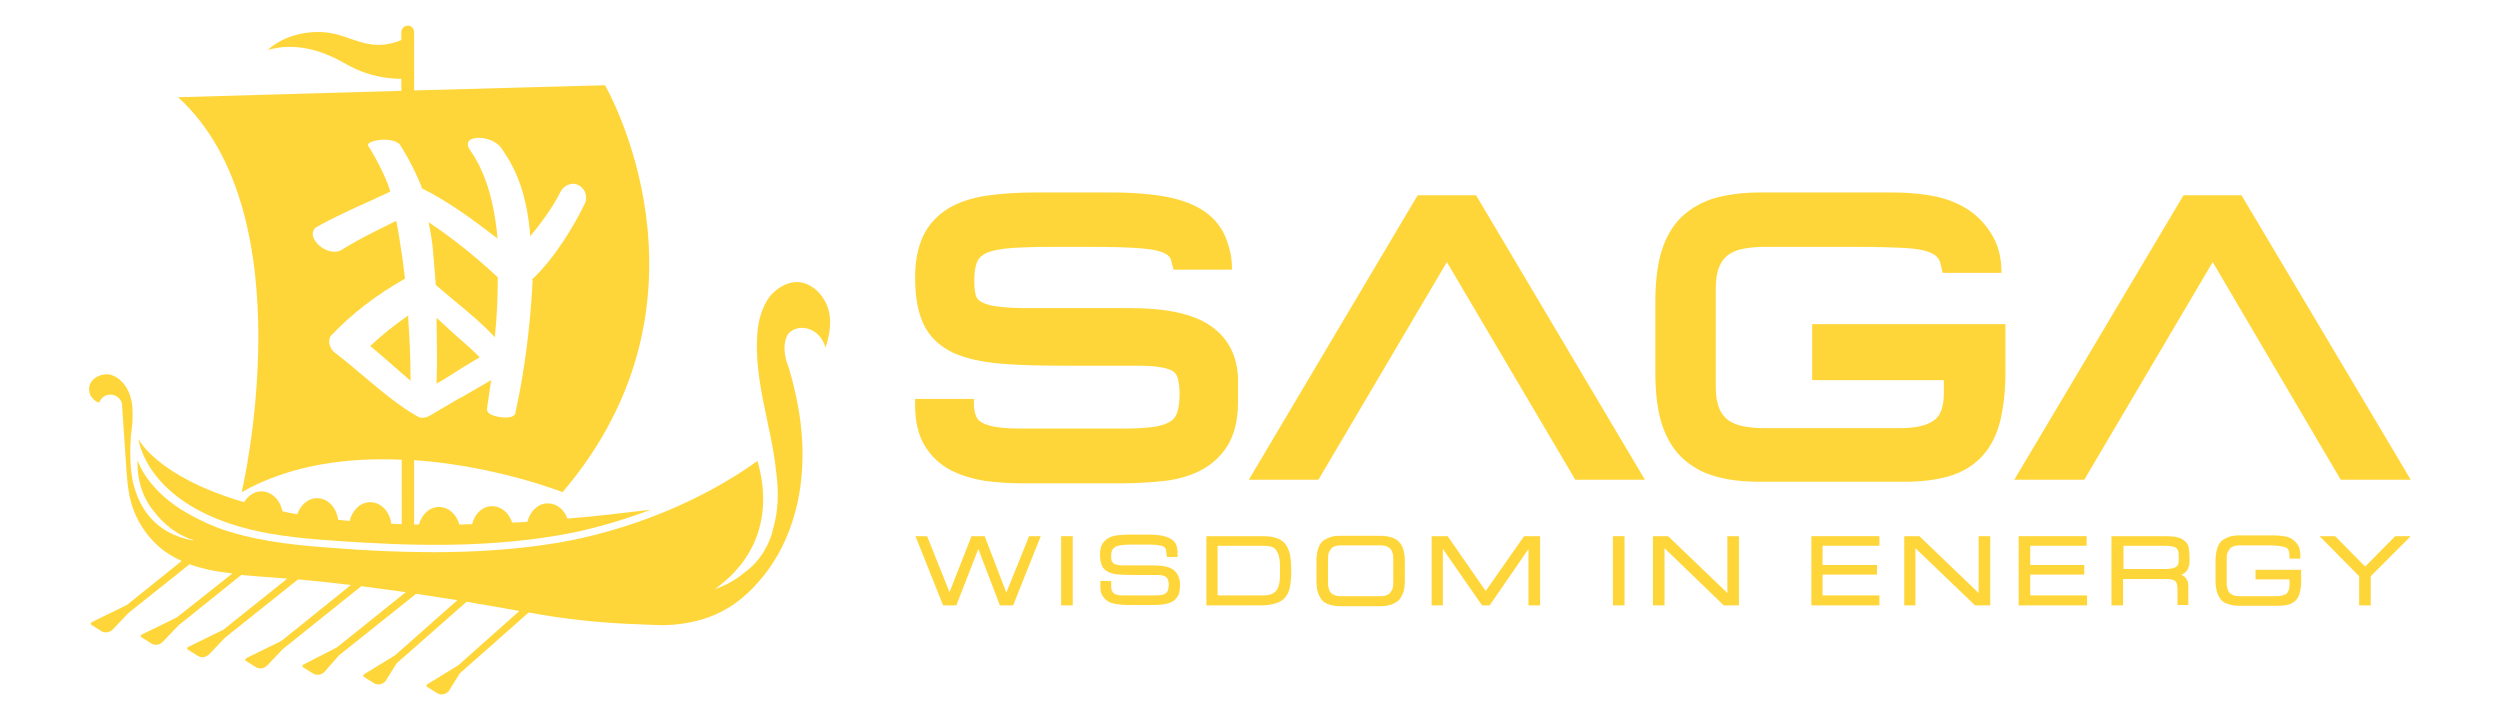
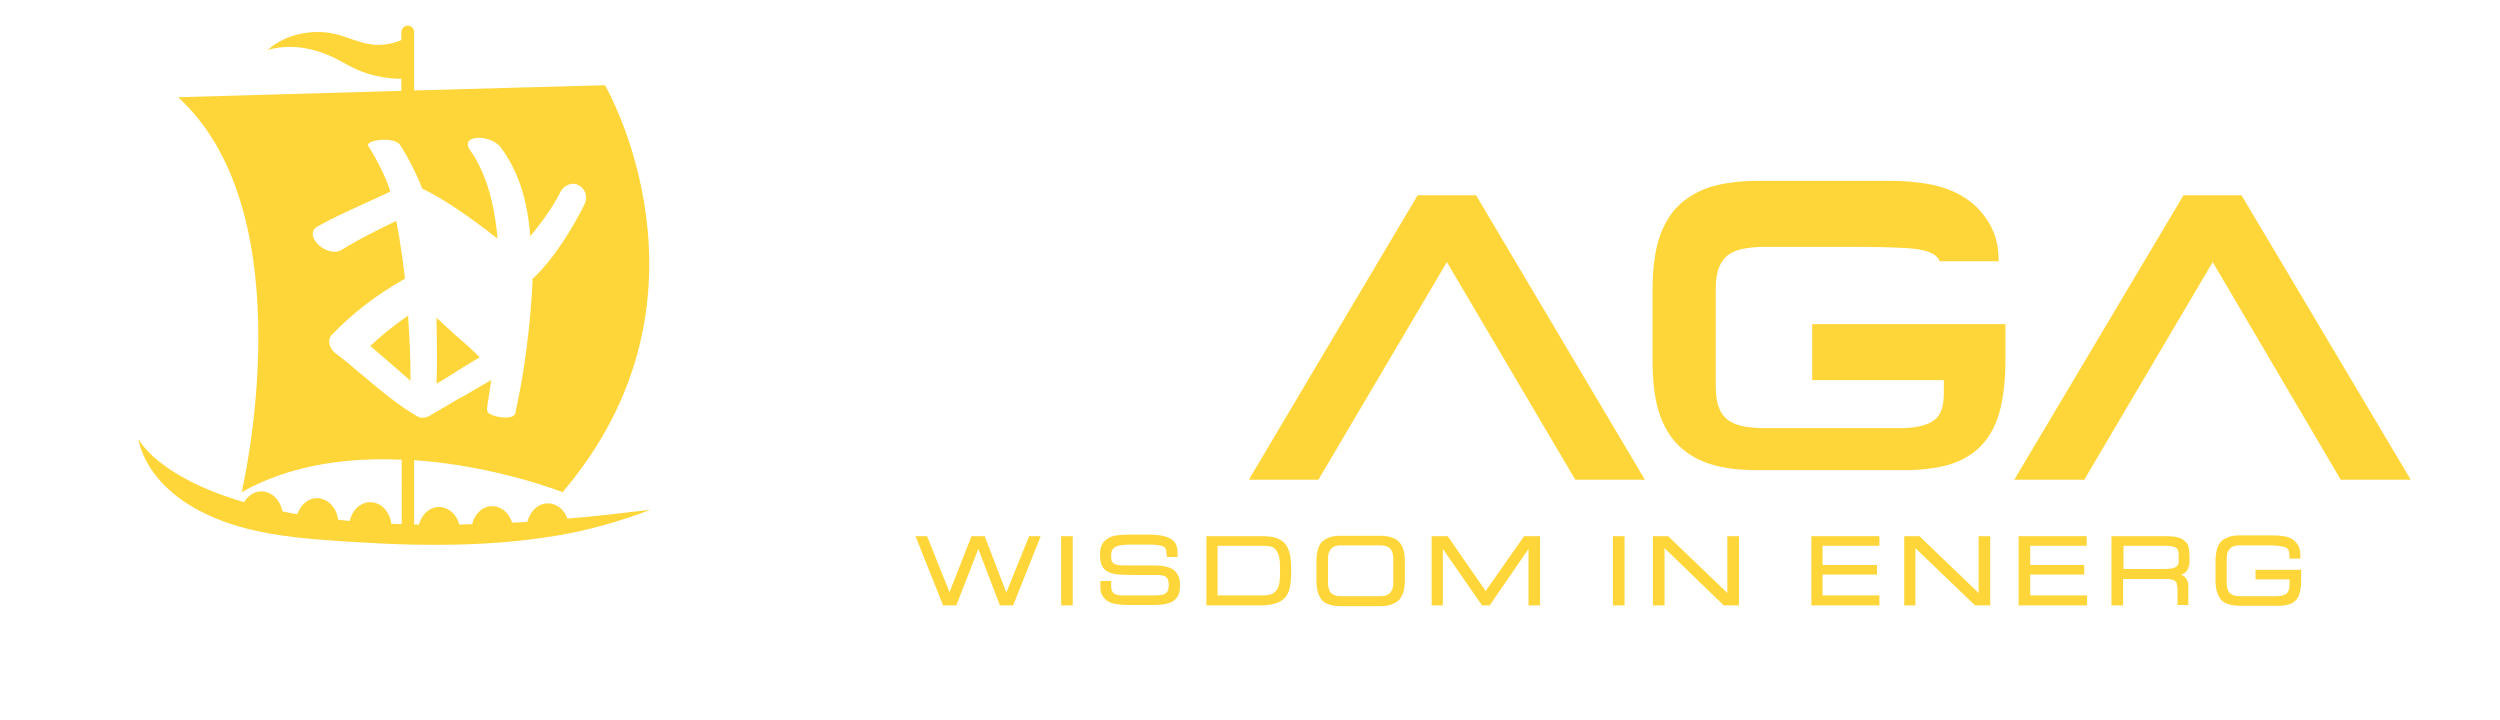
<svg xmlns="http://www.w3.org/2000/svg" version="1.1" id="Layer_1" x="0px" y="0px" viewBox="0 0 624.8 180" style="enable-background:new 0 0 624.8 180;" xml:space="preserve">
  <style type="text/css">
	.st0{fill:#FFD63A;}
</style>
  <g>
    <g>
      <g>
-         <path class="st0" d="M302.5,81.4c-4.4-3-11-4.4-20.3-4.4h-25.9c-3.2,0-5.8-0.2-7.7-0.5c-2-0.3-3.1-0.9-3.6-1.2     c-0.6-0.4-0.9-0.8-1.1-1.4c-0.3-1-0.4-2.3-0.4-3.9c0-2.7,0.5-4.1,0.8-4.8c0.5-0.9,1.2-1.5,2.3-2c1.4-0.6,3.5-1,6-1.2     c2.8-0.2,6.4-0.3,10.5-0.3h9.3c5.6,0,10,0.1,13.1,0.4c3.5,0.3,5.1,0.9,5.9,1.4c1,0.6,1.2,1.2,1.3,1.6c0.3,1.4,0.6,2.3,0.6,2.3     h14.6c0-3.2-0.5-5.1-1.4-7.6c-1-2.7-2.8-5.1-5.4-6.9c-2.4-1.7-5.5-2.9-9.5-3.7c-3.7-0.7-8.4-1.1-14-1.1h-18.8     c-4.7,0-8.8,0.3-12.3,0.8c-3.7,0.6-6.9,1.6-9.5,3.2c-2.8,1.7-4.9,4-6.3,6.9c-1.3,2.8-2,6.2-2,10.4c0,4.8,0.7,8.6,2.1,11.6     c1.5,3.2,4.1,5.6,7.5,7.2c3.1,1.4,7.1,2.3,12,2.7c4.6,0.4,10.3,0.5,17,0.5h16.6c2.5,0,4.7,0.1,6.3,0.4c1.3,0.2,2.3,0.6,3,1     c0.5,0.4,0.9,0.9,1.1,1.6c0.3,1,0.5,2.3,0.5,4c0,2-0.2,3.5-0.6,4.7c-0.3,0.9-0.8,1.6-1.5,2.1c-0.9,0.6-2.1,1.1-3.8,1.4     c-1.9,0.3-4.4,0.5-7.3,0.5h-27.1c-2.5,0-4.6-0.2-6.2-0.5c-1.4-0.3-2.5-0.7-3.2-1.2c-0.6-0.4-1-0.9-1.2-1.5     c-0.3-0.8-0.5-1.7-0.5-2.9v-1.3h-14.7v1.5c0,4.1,0.8,7.5,2.4,10.2c1.6,2.6,3.8,4.7,6.5,6.1c2.5,1.3,5.5,2.2,8.7,2.7     c3,0.4,6.2,0.6,9.6,0.6h24.3c3.3,0,6.6-0.2,9.8-0.5c3.5-0.3,6.6-1.1,9.4-2.4c3-1.4,5.4-3.5,7.2-6.2c1.8-2.8,2.8-6.5,2.8-11.1     v-4.2C309.7,89.6,307.2,84.6,302.5,81.4z" />
-         <path class="st0" d="M452.7,95h33.1v3.3c0,3.3-0.8,5.6-2.4,6.7c-1.9,1.4-4.8,2-8.5,2h-34.2c-1.9,0-3.6-0.2-5.2-0.5     c-1.4-0.3-2.6-0.8-3.6-1.5c-0.9-0.7-1.7-1.6-2.2-2.9c-0.6-1.4-0.9-3.2-0.9-5.6V72.2c0-2.3,0.3-4.2,0.9-5.6     c0.6-1.3,1.3-2.2,2.2-2.9c1-0.7,2.2-1.2,3.6-1.5c1.6-0.3,3.4-0.5,5.2-0.5h22.7c5.3,0,9.7,0.1,12.9,0.3c3.6,0.2,5.5,0.8,6.5,1.3     s1.6,1.1,2,2c0.3,1,0.7,2.9,0.7,2.9h14.7c0-4.3-0.9-7.1-2.6-9.9c-1.7-2.7-3.9-4.9-6.7-6.5c-2.6-1.5-5.6-2.5-8.8-3     c-3-0.5-6.1-0.7-9.2-0.7h-33c-4.7,0-8.8,0.6-12,1.6c-3.5,1.2-6.3,3-8.5,5.4c-2.1,2.4-3.6,5.4-4.5,8.9c-0.8,3.2-1.2,7.1-1.2,11.4     v17.7c0,4.4,0.4,8.2,1.2,11.4c0.9,3.5,2.4,6.5,4.5,8.9c2.2,2.4,5,4.3,8.5,5.4c3.3,1.1,7.3,1.6,12,1.6H476c4.3,0,8.1-0.5,11.2-1.4     c3.3-1,6.1-2.7,8.2-5c2.1-2.3,3.6-5.2,4.5-8.8c0.8-3.3,1.3-7.3,1.3-12V81h-48.3v14H452.7z" />
+         <path class="st0" d="M452.7,95h33.1v3.3c0,3.3-0.8,5.6-2.4,6.7c-1.9,1.4-4.8,2-8.5,2h-34.2c-1.9,0-3.6-0.2-5.2-0.5     c-1.4-0.3-2.6-0.8-3.6-1.5c-0.9-0.7-1.7-1.6-2.2-2.9c-0.6-1.4-0.9-3.2-0.9-5.6V72.2c0-2.3,0.3-4.2,0.9-5.6     c0.6-1.3,1.3-2.2,2.2-2.9c1-0.7,2.2-1.2,3.6-1.5c1.6-0.3,3.4-0.5,5.2-0.5h22.7c5.3,0,9.7,0.1,12.9,0.3c3.6,0.2,5.5,0.8,6.5,1.3     s1.6,1.1,2,2h14.7c0-4.3-0.9-7.1-2.6-9.9c-1.7-2.7-3.9-4.9-6.7-6.5c-2.6-1.5-5.6-2.5-8.8-3     c-3-0.5-6.1-0.7-9.2-0.7h-33c-4.7,0-8.8,0.6-12,1.6c-3.5,1.2-6.3,3-8.5,5.4c-2.1,2.4-3.6,5.4-4.5,8.9c-0.8,3.2-1.2,7.1-1.2,11.4     v17.7c0,4.4,0.4,8.2,1.2,11.4c0.9,3.5,2.4,6.5,4.5,8.9c2.2,2.4,5,4.3,8.5,5.4c3.3,1.1,7.3,1.6,12,1.6H476c4.3,0,8.1-0.5,11.2-1.4     c3.3-1,6.1-2.7,8.2-5c2.1-2.3,3.6-5.2,4.5-8.8c0.8-3.3,1.3-7.3,1.3-12V81h-48.3v14H452.7z" />
        <polygon class="st0" points="354.3,48.8 312.1,119.9 329.5,119.9 361.6,65.5 393.7,119.9 411.1,119.9 368.9,48.8    " />
        <polygon class="st0" points="560.2,48.8 545.7,48.8 503.4,119.9 520.9,119.9 553,65.5 585,119.9 602.5,119.9    " />
      </g>
      <g>
        <polygon class="st0" points="251.5,148.1 246.1,134 242.8,134 237.3,148 231.7,134 228.8,134 235.7,151.3 239,151.3 244.5,137.2      249.9,151.3 253.2,151.3 260.1,134 257.2,134    " />
        <rect x="265.2" y="134" class="st0" width="2.9" height="17.3" />
        <path class="st0" d="M293.1,142.3c-1-0.7-2.7-1-4.9-1h-6.7c-0.9,0-1.6,0-2.1-0.1s-0.9-0.2-1.1-0.4c-0.2-0.2-0.4-0.4-0.5-0.7     s-0.1-0.7-0.1-1.2c0-0.6,0.1-1.1,0.3-1.5c0.2-0.3,0.5-0.6,0.9-0.8s1-0.3,1.7-0.4c0.7-0.1,1.7-0.1,2.7-0.1h2.4     c1.5,0,2.6,0,3.4,0.1c0.8,0.1,1.4,0.2,1.7,0.4s0.5,0.4,0.6,0.8c0.1,0.4,0.1,0.9,0.2,1.5v0.3h2.7v-0.9c0-0.8-0.1-1.5-0.3-2     c-0.2-0.6-0.6-1.1-1.2-1.5c-0.6-0.4-1.3-0.7-2.3-0.9c-0.9-0.2-2.1-0.3-3.5-0.3h-4.8c-1.2,0-2.2,0.1-3.1,0.2     c-0.9,0.1-1.7,0.4-2.3,0.8c-0.6,0.4-1.1,0.9-1.4,1.5c-0.3,0.6-0.5,1.5-0.5,2.5c0,1.1,0.2,2.1,0.5,2.8s0.9,1.2,1.7,1.6     c0.7,0.3,1.7,0.6,2.9,0.6c1.2,0.1,2.6,0.1,4.4,0.1h4.3c0.7,0,1.3,0,1.7,0.1s0.8,0.2,1,0.4s0.4,0.4,0.5,0.7s0.2,0.7,0.2,1.2     c0,0.6-0.1,1-0.2,1.4c-0.1,0.3-0.3,0.6-0.6,0.8s-0.7,0.4-1.2,0.4c-0.5,0.1-1.2,0.1-2,0.1h-7c-0.7,0-1.3,0-1.7-0.1s-0.8-0.2-1-0.4     s-0.4-0.4-0.5-0.6c-0.1-0.3-0.2-0.6-0.2-1v-1.5H275v1.5c0,1,0.2,1.7,0.6,2.3c0.4,0.6,0.9,1.1,1.5,1.4c0.6,0.3,1.3,0.5,2.1,0.6     s1.6,0.2,2.4,0.2h6.3c0.8,0,1.7,0,2.5-0.1s1.6-0.3,2.3-0.6s1.2-0.8,1.6-1.4c0.4-0.6,0.6-1.5,0.6-2.6v-1.1     C294.7,144.2,294.2,143,293.1,142.3z" />
        <path class="st0" d="M321.1,135.8c-0.6-0.7-1.4-1.1-2.3-1.4c-0.9-0.3-2.1-0.4-3.5-0.4h-13.8v17.3h13.7c1.4,0,2.6-0.2,3.6-0.5     s1.8-0.8,2.4-1.5c0.6-0.7,1-1.6,1.2-2.7c0.2-1.1,0.3-2.4,0.3-3.9c0-1.7-0.1-3-0.3-4.1C322.1,137.4,321.7,136.5,321.1,135.8z      M315.4,148.8h-11.1v-12.4h11.5c0.7,0,1.3,0.1,1.8,0.2c0.5,0.1,0.9,0.4,1.2,0.7c0.3,0.4,0.6,0.9,0.8,1.6c0.2,0.7,0.3,1.7,0.3,2.8     v1.7c0,1.2-0.1,2.2-0.3,2.9s-0.5,1.2-0.9,1.6c-0.4,0.3-0.8,0.6-1.3,0.7C316.7,148.8,316.1,148.8,315.4,148.8z" />
        <path class="st0" d="M349.7,135.5c-0.5-0.6-1.2-1-2-1.2c-0.8-0.3-1.8-0.4-2.9-0.4h-9.6c-1.2,0-2.2,0.1-2.9,0.4     c-0.8,0.3-1.5,0.7-2,1.2c-0.5,0.6-0.8,1.3-1,2.1s-0.3,1.7-0.3,2.8v4.6c0,1.1,0.1,2,0.3,2.8s0.6,1.5,1,2.1c0.5,0.6,1.2,1,2,1.2     c0.8,0.3,1.8,0.4,2.9,0.4h9.6c1.1,0,2.1-0.1,2.9-0.4c0.8-0.3,1.5-0.7,2-1.2c0.5-0.6,0.8-1.3,1.1-2.1c0.2-0.8,0.3-1.7,0.3-2.8     v-4.6c0-1.1-0.1-2-0.3-2.8C350.6,136.7,350.2,136,349.7,135.5z M348.2,139.5v6.3c0,0.7-0.1,1.2-0.3,1.6c-0.2,0.4-0.4,0.7-0.7,1     c-0.3,0.2-0.7,0.4-1.1,0.5c-0.5,0.1-0.9,0.1-1.5,0.1h-9.1c-0.5,0-1,0-1.5-0.1c-0.4-0.1-0.8-0.3-1.1-0.5s-0.6-0.6-0.7-1     c-0.2-0.4-0.3-1-0.3-1.6v-6.3c0-0.7,0.1-1.2,0.3-1.6c0.2-0.4,0.4-0.7,0.7-1c0.3-0.2,0.7-0.4,1.1-0.5c0.5-0.1,0.9-0.1,1.5-0.1h9.1     c0.5,0,1,0,1.5,0.1c0.4,0.1,0.8,0.3,1.1,0.5s0.6,0.6,0.7,1C348.1,138.3,348.2,138.8,348.2,139.5z" />
        <polygon class="st0" points="371.3,147.7 361.8,134 357.8,134 357.8,151.3 360.6,151.3 360.6,137.2 370.4,151.3 372.3,151.3      382,137.2 382,151.3 384.9,151.3 384.9,134 380.9,134    " />
        <rect x="403.1" y="134" class="st0" width="2.9" height="17.3" />
        <polygon class="st0" points="431.7,148.2 417,134.1 416.9,134 413.1,134 413.1,151.3 416,151.3 416,137 430.7,151.2 430.8,151.3      434.6,151.3 434.6,134 431.7,134    " />
        <polygon class="st0" points="455.5,143.6 469.1,143.6 469.1,141.2 455.5,141.2 455.5,136.4 469.7,136.4 469.7,134 452.7,134      452.7,151.3 469.7,151.3 469.7,148.8 455.5,148.8    " />
        <polygon class="st0" points="494.5,148.2 479.8,134.1 479.7,134 475.9,134 475.9,151.3 478.7,151.3 478.7,137 493.5,151.2      493.6,151.3 497.4,151.3 497.4,134 494.5,134    " />
        <polygon class="st0" points="507.4,143.6 520.9,143.6 520.9,141.2 507.4,141.2 507.4,136.4 521.5,136.4 521.5,134 504.5,134      504.5,151.3 521.6,151.3 521.6,148.8 507.4,148.8    " />
        <path class="st0" d="M546.1,135.3c-0.4-0.4-1-0.8-1.8-1s-1.8-0.3-3-0.3h-13.6v17.3h2.9v-6.6h10.7c0.5,0,0.9,0,1.3,0.1     c0.4,0.1,0.7,0.2,0.9,0.3c0.2,0.2,0.4,0.4,0.5,0.7c0.1,0.4,0.2,0.8,0.2,1.4v4h2.7v-4.6c0-0.4,0-0.8-0.1-1.1     c-0.1-0.4-0.3-0.7-0.5-1s-0.6-0.6-1-0.8c-0.1-0.1-0.2-0.1-0.3-0.1c0,0,0,0,0.1,0c0.4-0.1,0.8-0.3,1.1-0.6s0.6-0.6,0.7-1.1     c0.2-0.4,0.3-1,0.3-1.6V139c0-0.8-0.1-1.5-0.2-2.1C546.9,136.2,546.6,135.7,546.1,135.3z M530.6,136.4h10c0.8,0,1.5,0,2,0.1     s0.9,0.2,1.2,0.4s0.4,0.4,0.5,0.6c0.1,0.3,0.2,0.6,0.2,1.1v1.5c0,0.8-0.2,1.3-0.7,1.6s-1.4,0.5-2.6,0.5h-10.5v-5.8H530.6z" />
        <path class="st0" d="M563.7,144.8h8.5v1.4c0,1-0.3,1.8-0.8,2.2c-0.6,0.4-1.4,0.6-2.5,0.6h-8.8c-0.5,0-1,0-1.5-0.1     c-0.4-0.1-0.8-0.3-1.1-0.5s-0.6-0.6-0.7-1c-0.2-0.4-0.3-1-0.3-1.6v-6.3c0-0.7,0.1-1.2,0.3-1.6c0.2-0.4,0.4-0.7,0.7-1     c0.3-0.2,0.7-0.4,1.1-0.5c0.5-0.1,0.9-0.1,1.5-0.1h5.8c1.4,0,2.5,0,3.4,0.1c0.8,0.1,1.4,0.2,1.9,0.4c0.4,0.2,0.7,0.5,0.8,0.8     c0.1,0.4,0.2,1,0.2,1.7v0.3h2.7v-0.9c0-1-0.2-1.9-0.6-2.5c-0.4-0.6-0.9-1.1-1.5-1.5s-1.3-0.6-2.1-0.7c-0.7-0.1-1.5-0.2-2.3-0.2     h-8.5c-1.2,0-2.2,0.1-2.9,0.4c-0.8,0.3-1.5,0.7-2,1.2c-0.5,0.6-0.8,1.3-1,2.1s-0.3,1.7-0.3,2.8v4.6c0,1.1,0.1,2,0.3,2.8     s0.6,1.5,1,2.1c0.5,0.6,1.2,1,2,1.2c0.8,0.3,1.8,0.4,2.9,0.4h9.3c1.1,0,2-0.1,2.7-0.3c0.8-0.2,1.4-0.6,1.9-1.1s0.8-1.2,1-2     s0.3-1.8,0.3-3v-2.6h-11.4L563.7,144.8L563.7,144.8z" />
-         <polygon class="st0" points="598.6,134 591.1,141.6 583.6,134 579.7,134 589.6,144 589.6,151.3 592.5,151.3 592.5,144 602.5,134         " />
      </g>
    </g>
    <g>
      <path class="st0" d="M34.3,109.7L34.3,109.7L34.3,109.7C34.4,109.7,34.3,109.7,34.3,109.7z" />
-       <path class="st0" d="M207.2,78c-0.9-4.1-4.3-7.4-7.8-7.5c-2.8-0.1-5.9,1.7-7.7,4.6c-1.5,2.5-2.4,5.6-2.5,9.7    c-0.3,6.7,1.1,13.5,2.5,20.1l0.2,1c0.9,4.1,1.7,8.2,2.1,12.2l0,0c0.7,5.3,0.4,9.7-0.6,13.3c-0.2,0.7-0.3,1.4-0.5,2    c-1.6,5-4.4,7.9-6.6,9.5c-3.9,3.3-7.6,4.3-7.6,4.3c14.6-10.5,12.7-25,10.6-32c-13.7,9.9-32.2,17.5-50.2,20.5    c-10.4,1.7-20.8,2.3-30.7,2.3c-8.5,0-16.7-0.4-24.3-1c-8.6-0.6-17.8-1.4-26.7-4.1c-4-1.2-8.3-3.2-12.2-5.6    c-9.1-5.9-10.8-12.3-10.8-12.3c-0.1,1.4,0,2.7,0.2,4c0,0,0.2,1.2,0.4,1.9c0.7,2.7,1.9,5,3.4,6.8c2.5,3.4,6,6,9.9,7.3v0.1    c-9.7-1.8-13.6-8.3-15.1-14.7c-0.8-3.8-0.7-8.3-0.5-11.4c0.1-0.8,0.2-1.6,0.3-2.4c0-0.4,0.1-0.9,0.1-1.4l0,0l0,0    c0.1-2,0.1-4.3-0.6-6.4c-0.9-2.6-2.7-4.5-4.7-5.1c-2.2-0.6-4.8,0.6-5.4,2.6c-0.3,1-0.1,2.3,0.7,3.2c0.5,0.6,1.1,1,1.7,1.1    c0.3-0.8,0.9-1.5,1.8-1.8c1.1-0.4,2.3-0.1,3.1,0.7l0.1,0.1c0.4,0.4,0.7,1,0.7,1.6l1,14.8c0.2,3.1,0.4,6.3,1.2,9.3    c1.3,5,4.5,9.6,8.5,12.5c1.3,0.9,2.7,1.7,4.2,2.4l-13.7,11l-8.8,4.3c-0.3,0.2-0.3,0.6,0,0.7l2.4,1.5c0.9,0.6,2.1,0.4,2.9-0.4    l3.9-4.1L47.4,141c1.5,0.6,3.1,1,4.8,1.4c1.9,0.4,3.9,0.7,5.9,0.9l-13.9,11l-8.8,4.3c-0.3,0.2-0.3,0.6,0,0.7l2.4,1.5    c0.9,0.6,2.1,0.4,2.9-0.4l3.9-4.1l15.7-12.6c1.2,0.1,2.3,0.2,3.5,0.3c2.7,0.2,5.4,0.4,8,0.6l-16,12.8l-8.8,4.3    c-0.3,0.2-0.3,0.6,0,0.7l2.4,1.5c0.9,0.6,2.1,0.4,2.9-0.4l3.9-4.1l18.3-14.6c4.5,0.4,8.8,0.9,13.2,1.4l-17.4,14l-8.8,4.3    c-0.3,0.2-0.3,0.6,0,0.7l2.4,1.5c0.9,0.6,2.1,0.4,2.9-0.4l3.9-4.1l19.6-15.7c3.7,0.5,7.4,1,11.1,1.5l-17.2,13.8l-8.4,4.3    c-0.3,0.2-0.3,0.6,0,0.7l2.4,1.5c0.9,0.6,2.1,0.4,2.9-0.4l3.6-4.1l19.3-15.4c3.4,0.5,6.8,1.1,10.3,1.6l-15.6,13.8l-7.7,4.7    c-0.3,0.2-0.3,0.6,0,0.7l2.4,1.5c0.9,0.6,2.1,0.4,2.9-0.4l2.8-4.5l17.5-15.4c4.3,0.7,8.7,1.5,13.2,2.3l-15.3,13.6l-7.7,4.7    c-0.3,0.2-0.3,0.6,0,0.7l2.4,1.5c0.9,0.6,2.1,0.4,2.9-0.4l2.8-4.5l17.2-15.2c0.1,0,0.2,0,0.2,0c8,1.5,16.1,2.4,24.2,2.8l7.3,0.3    c3.9,0.2,7.9-0.3,11.7-1.4c6.1-1.9,10.7-5.2,15.1-10.6c5.6-6.8,9.1-16.1,9.8-26.2c0.6-8.2-0.5-16.9-3.3-26.2l0,0    c0-0.1,0-0.1-0.1-0.2c-0.2-0.5-0.3-1-0.5-1.5c-1.2-4.5,0.4-6.6,0.7-6.9c0,0,0,0,0.1-0.1c2.3-2,5.6-1.2,7.4,0.8    c0.7,0.8,1.3,1.8,1.6,3C207.1,84.5,207.9,81.1,207.2,78z" />
    </g>
    <g>
      <path class="st0" d="M114.1,84c-1.5-1.4-3.1-2.8-4.7-4.3l-0.3-0.3v1.3c0.1,4.9,0.2,10.5,0,14.8v0.4l0.3-0.2    c1.6-0.9,2.5-1.5,3.8-2.3c1.4-0.9,3.1-2,6.5-4l0.2-0.1l-0.2-0.2C117.9,87.3,116.1,85.7,114.1,84z" />
      <path class="st0" d="M102.1,78.8l-0.3,0.2c-3.3,2.3-6.3,4.7-9.1,7.3l-0.2,0.2l0.2,0.1c2,1.7,4,3.4,5.9,5.1    c1.3,1.1,2.5,2.2,3.7,3.2l0.3,0.3v-0.4c0-4.9-0.2-10.1-0.6-15.5L102.1,78.8z" />
-       <path class="st0" d="M108.3,63.6c0,0.4,0.1,0.9,0.1,1.3c0.2,1.9,0.3,4,0.5,6.2v0.1l0.1,0.1c1.8,1.5,3.5,3,5.1,4.3    c3.3,2.7,6.4,5.3,9.3,8.4l0.3,0.3v-0.4c0.5-5,0.7-9,0.7-14.5v-0.1l-0.1-0.1c-5.5-5.1-11.1-9.6-16.8-13.4l-0.4-0.3l0.1,0.5    C107.7,58.4,108.1,60.9,108.3,63.6z" />
      <path class="st0" d="M141.8,129.6c-0.8-2.3-2.7-3.8-4.9-3.8c-2.4,0-4.4,1.9-5.1,4.6c-1.3,0.1-2.6,0.2-3.8,0.2    c-0.8-2.4-2.7-4.1-5-4.1c-2.4,0-4.4,1.9-5,4.5c-1.1,0-2.1,0.1-3.2,0.1c-0.7-2.6-2.7-4.4-5.1-4.4s-4.3,1.9-5,4.4    c-0.4,0-0.8,0-1.2,0V115c20.4,1.4,37.1,8,37.1,8c41.5-48.7,10.6-101.7,10.6-101.7l-47.7,1.3V8.1c0-1-0.7-1.7-1.6-1.7    s-1.6,0.8-1.6,1.7V10c-2.5,1.1-5.4,1.5-8.1,1c-2.9-0.5-5.5-1.8-8.4-2.5c-5.9-1.4-12.8,0.2-16.9,4c5.4-1.6,11.1-0.6,16.1,1.7    c2,0.9,3.8,2.1,5.8,3c3.4,1.6,7.6,2.5,11.5,2.5v3l-55.8,1.6C76.8,53.7,60.4,123,60.4,123c12.4-7,26.8-8.7,40-8.1V131    c-0.9,0-1.7-0.1-2.6-0.1c-0.4-3.1-2.6-5.4-5.3-5.4c-2.4,0-4.5,2-5.1,4.7c-1-0.1-1.9-0.2-2.9-0.3c-0.4-3.1-2.6-5.4-5.3-5.4    c-2.2,0-4.1,1.7-4.9,4c-1.3-0.2-2.5-0.4-3.7-0.7c-0.6-2.9-2.7-5-5.3-5c-1.8,0-3.3,1.1-4.3,2.7c-21.9-6.4-26.4-15.8-26.4-15.8    s1.7,16.1,27.8,22.6c7.4,1.8,14.9,2.4,22,2.9c16.2,1.1,35.3,1.9,54.5-1.3c8-1.3,16-3.6,23.7-6.5    C155.1,128.3,148.2,129.1,141.8,129.6z M90.5,93.7c-2.2-1.9-4.5-3.8-7-5.7c-0.6-0.5-1-1.3-1.2-2.2c-0.1-0.9,0.1-1.7,0.6-2.1    c5.1-5.3,10.7-9.7,18.2-14l0.1-0.1v-0.1c-0.2-1.6-0.4-3.2-0.6-4.8c-0.1-0.4-0.1-0.8-0.2-1.3c-0.4-2.8-0.8-5.4-1.3-7.9L99,55.2    l-0.2,0.1c-3.6,1.8-6.7,3.3-9.6,4.9c-0.1,0-0.1,0.1-0.2,0.1c0,0-0.1,0-0.1,0.1c-1.3,0.7-2.5,1.4-3.6,2.1c-1.5,0.9-4,0.3-5.7-1.3    c-1-1-1.6-2.1-1.4-3.1c0.1-0.6,0.4-1.1,1-1.4c4.4-2.5,9.2-4.6,13.8-6.7c1.4-0.7,2.9-1.3,4.3-2l0.2-0.1v-0.2    c-1-3.5-4.1-9.2-5.4-11.1c-0.1-0.2-0.2-0.4-0.1-0.5c0.2-0.5,1.2-0.9,2.7-1.1c2.2-0.3,4.5,0.2,5.2,1.1c1.6,2.3,4.7,8.2,5.8,11.6    l-0.2-0.6c6.1,3,12.5,7.6,18.4,12.2l0.4,0.3v-0.5c-0.9-9.4-3.2-16.5-6.9-21.7c-0.5-0.7-0.6-1.3-0.4-1.8c0.2-0.6,0.9-1,1.9-1.1    c2-0.3,5,0.6,6.3,2.4c4.3,5.9,6.5,12.6,7.3,21.7v0.5l0.3-0.4c1.8-2.2,5.2-6.5,7.3-10.8c0.4-0.8,1.2-1.5,2.1-1.8s1.8-0.2,2.6,0.3    c1.5,0.9,2.1,2.8,1.4,4.4c-2.7,5.6-7.7,13.9-13.1,18.9l-0.1,0.1l0.1,0.2v0.1c-0.5,11.6-2.3,23.7-3.7,30.2c-0.2,1.2-0.5,2.2-0.6,3    c-0.2,0.8-1.5,1.2-3.4,1c-1.2-0.1-2.9-0.6-3.4-1.2c-0.2-0.3-0.3-0.6-0.3-0.9l0.6-4.1c0-0.1,0.1-0.7,0.2-1.3    c0.1-0.6,0.2-1.3,0.2-1.4l0.1-0.4l-0.4,0.2c-7.2,4.2-7.2,4.2-7.3,4.2c-0.1,0-0.2,0.1-7.7,4.5c-1.1,0.6-2.2,0.7-3,0.2    C99.9,101.6,95.5,97.9,90.5,93.7z" />
    </g>
  </g>
</svg>